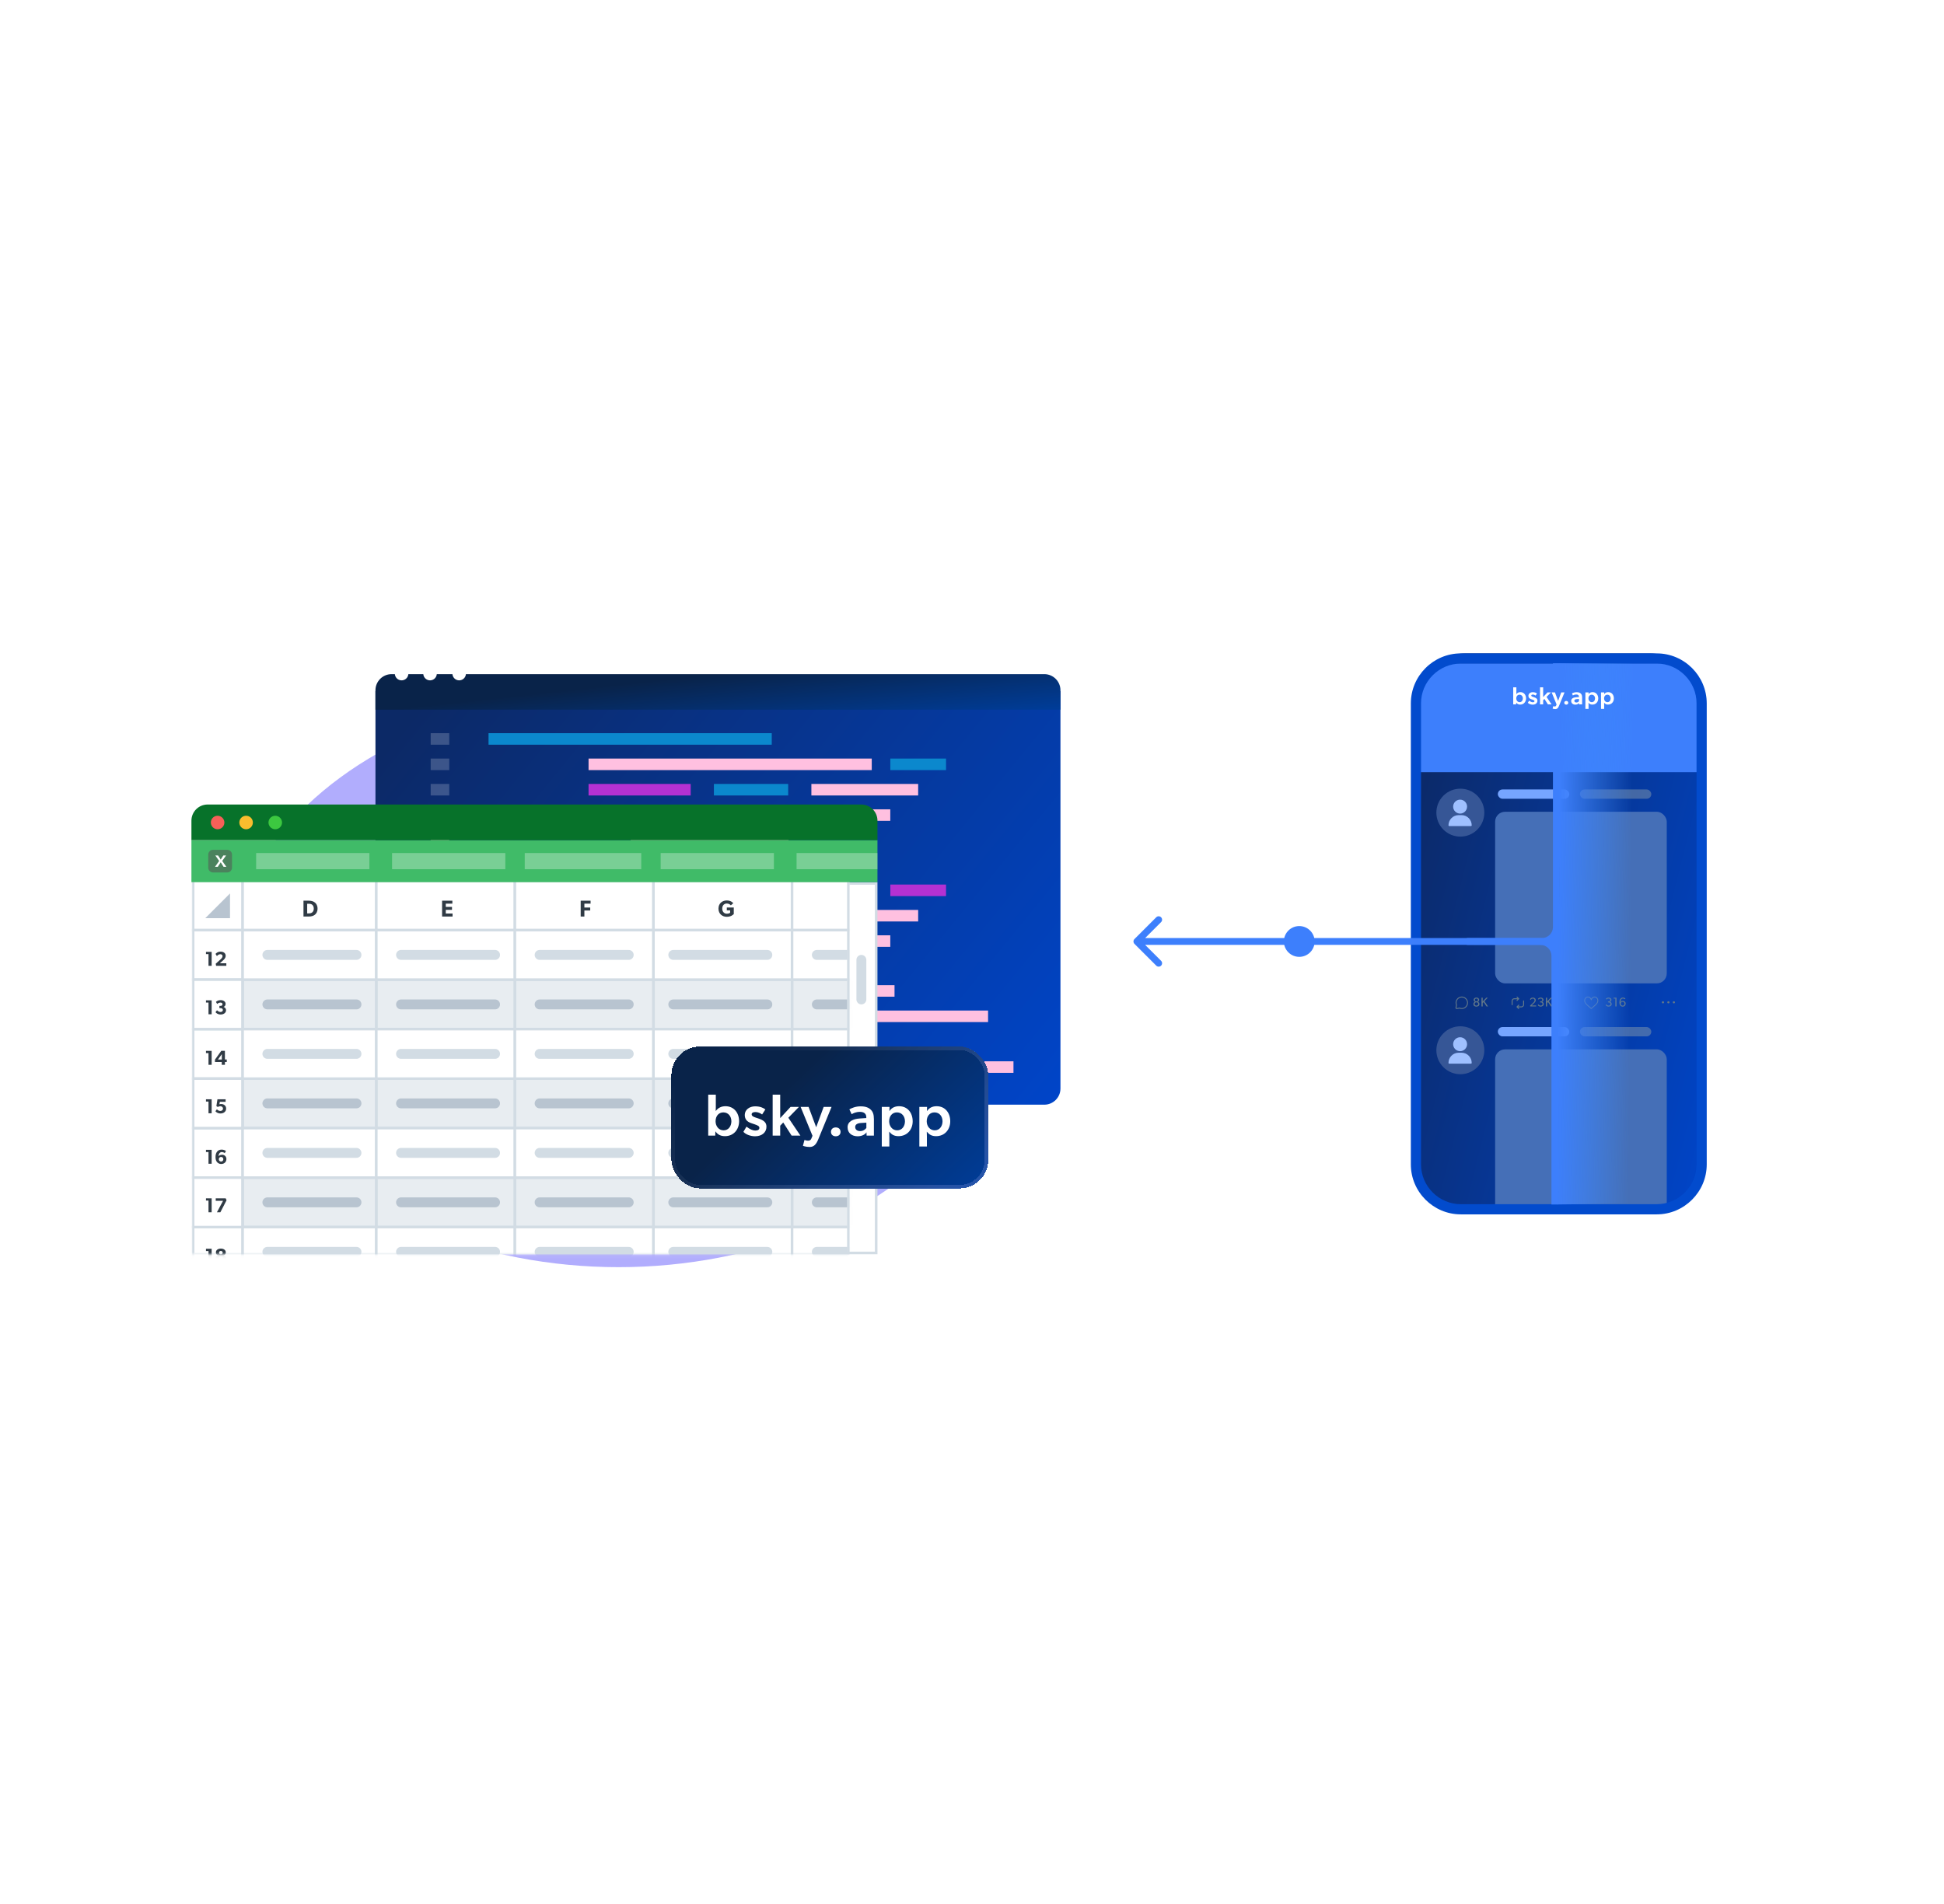
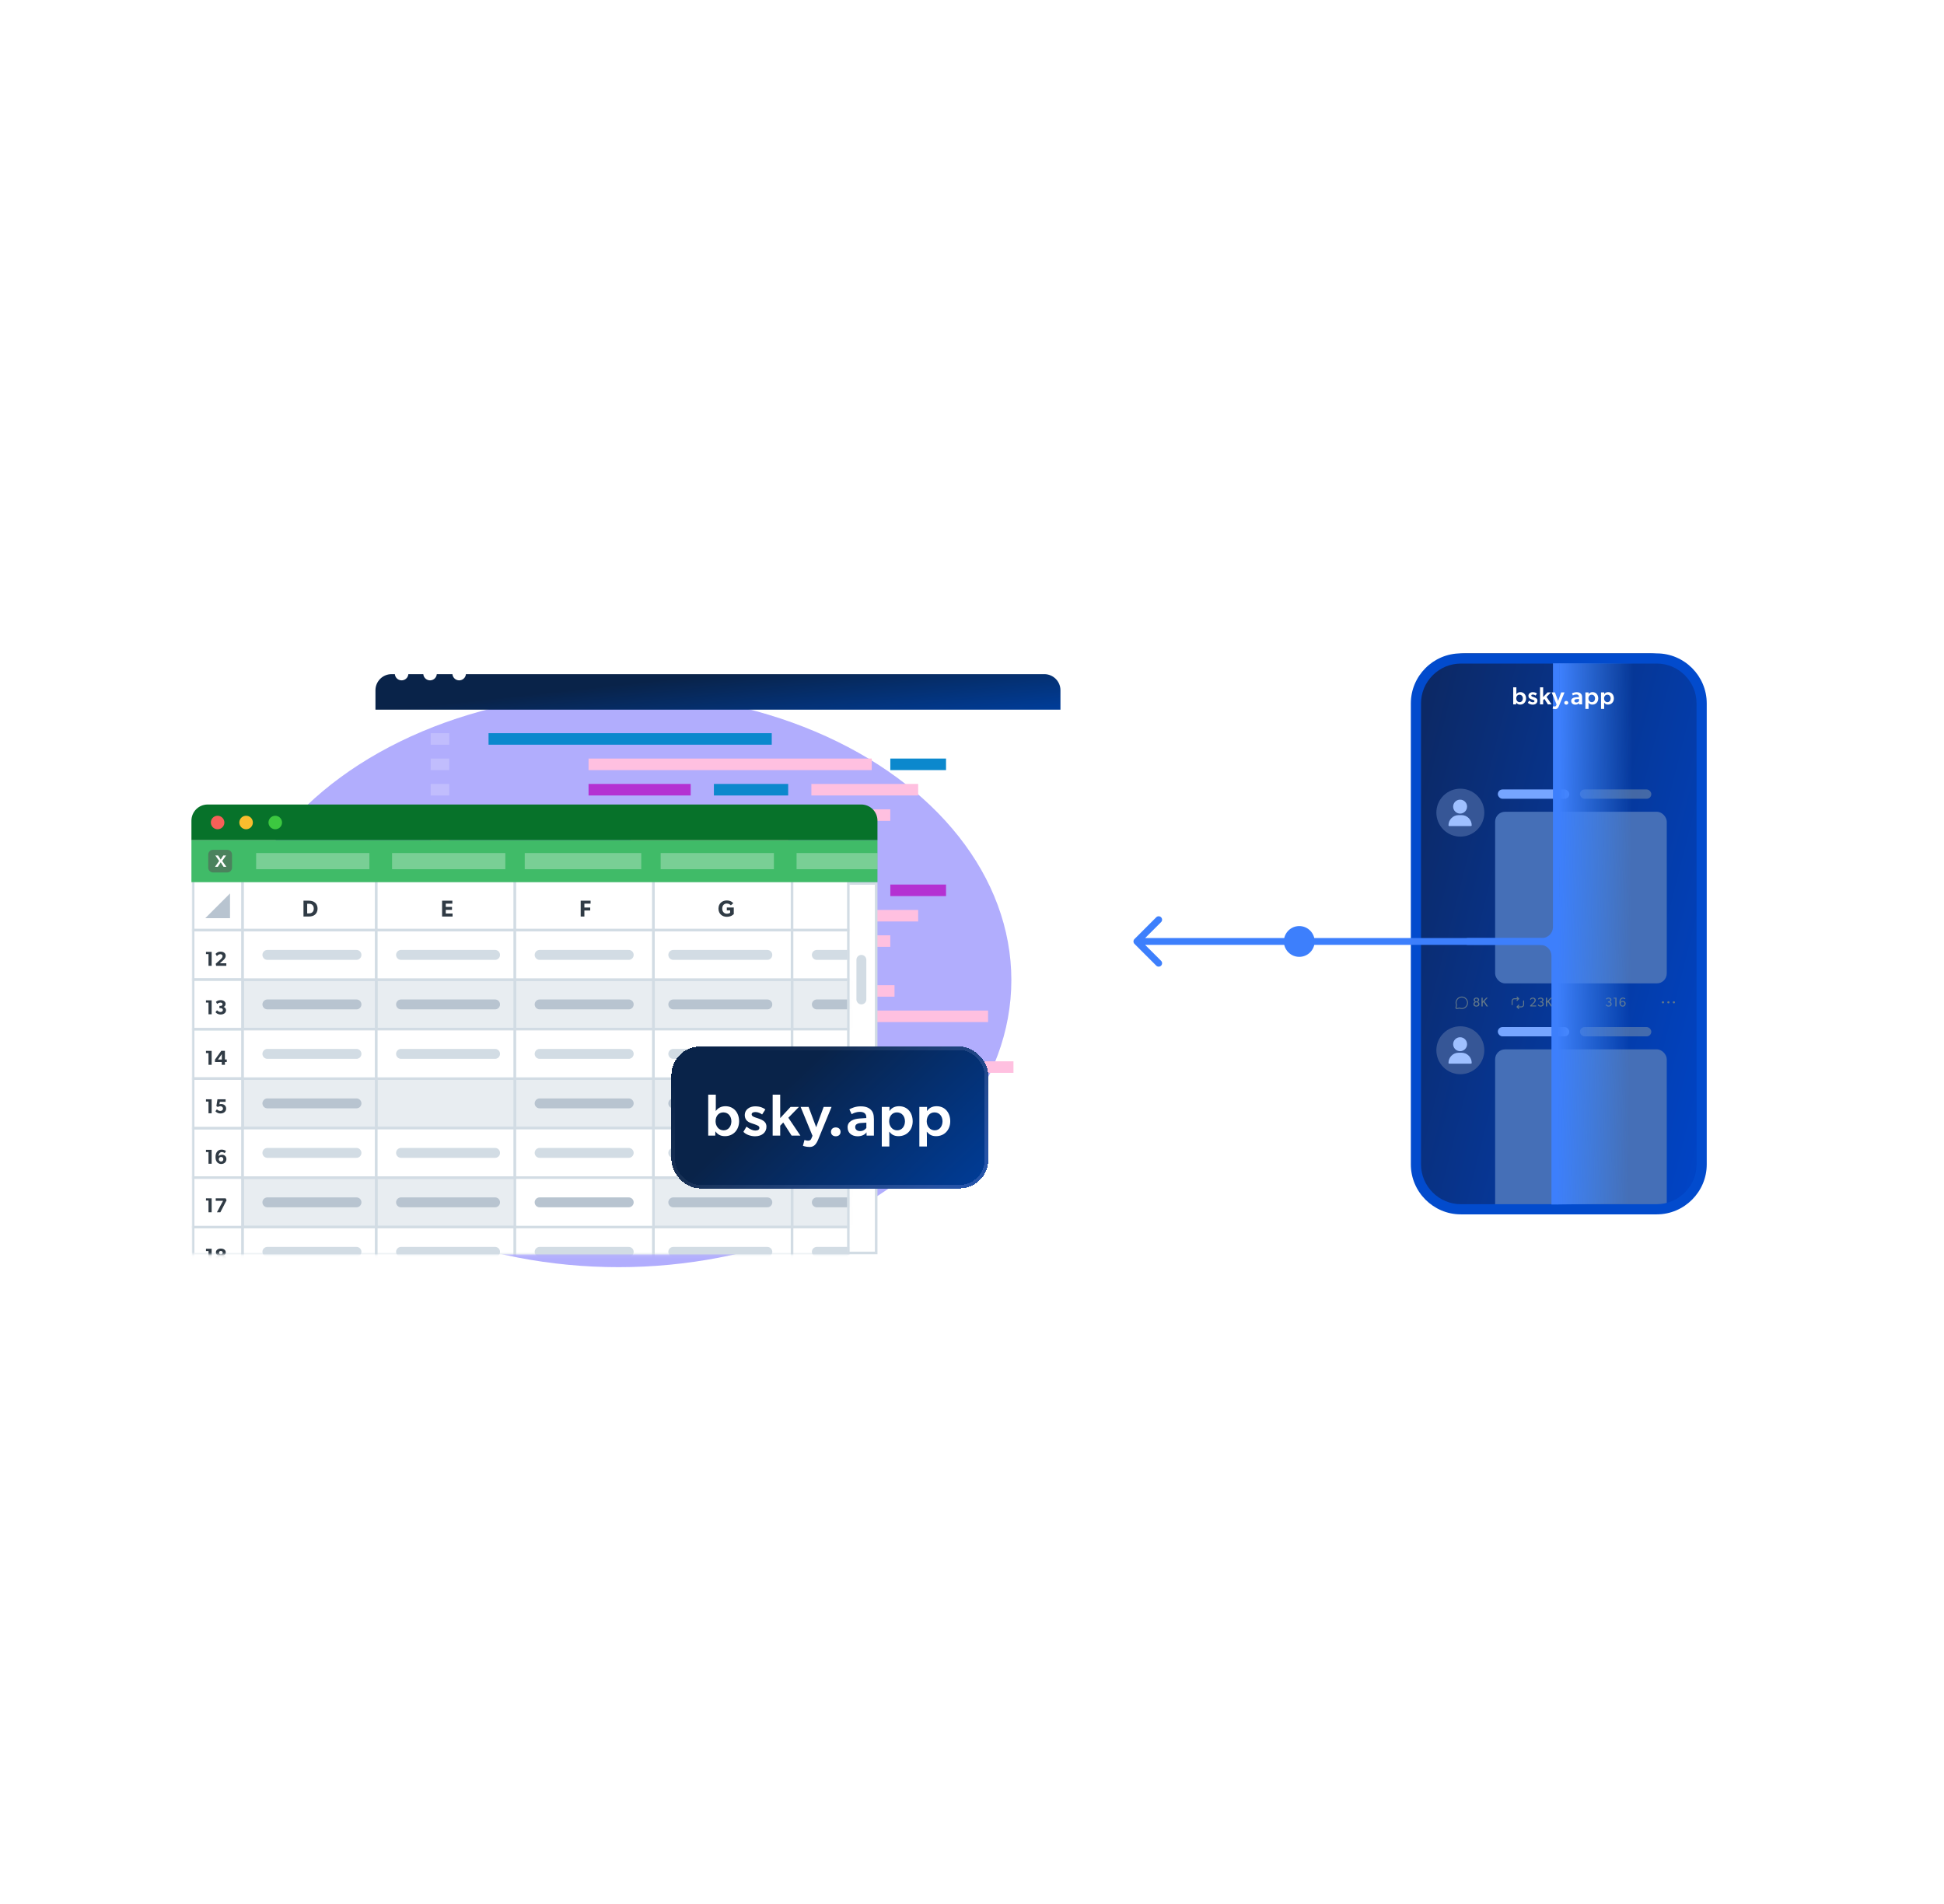
<svg xmlns="http://www.w3.org/2000/svg" width="589" height="577" viewBox="0 0 589 577" fill="none">
  <path d="M393.654 289.962C396.23 289.962 398.318 287.874 398.318 285.298C398.318 282.722 396.23 280.634 393.654 280.634C391.078 280.634 388.99 282.722 388.99 285.298C388.99 287.874 391.078 289.962 393.654 289.962Z" fill="#3D7FFC" />
  <g clip-path="url(#clip0_6881_3985)">
    <g style="mix-blend-mode:screen" opacity="0.8" filter="url(#filter0_f_6881_3985)">
      <ellipse cx="187.424" cy="297" rx="119" ry="87" fill="#9E98FC" />
    </g>
    <g filter="url(#filter1_d_6881_3985)">
      <g filter="url(#filter2_d_6881_3985)">
-         <path d="M108.072 203.769H315.616V324.183C315.616 326.887 313.425 329.078 310.721 329.078H112.967C110.264 329.078 108.072 326.887 108.072 324.183V203.769Z" fill="url(#paint0_linear_6881_3985)" />
-       </g>
+         </g>
      <path d="M228.141 216.495H142.336V219.991H228.141V216.495Z" fill="#0B88CD" />
      <path d="M265.342 292.856H179.537V296.352H265.342V292.856Z" fill="#FFC0E0" />
      <path d="M130.433 216.495H124.807V219.991H130.433V216.495Z" fill="white" fill-opacity="0.2" />
      <path d="M130.433 292.856H124.807V296.352H130.433V292.856Z" fill="#FFC0E0" />
      <path d="M258.442 224.188H172.637V227.684H258.442V224.188Z" fill="#FFC0E0" />
      <path d="M293.684 300.548H207.879V304.044H293.684V300.548Z" fill="#FFC0E0" />
      <path d="M280.948 224.188H264.068V227.684H280.948V224.188Z" fill="#0B88CD" />
      <path d="M204.249 300.548H187.369V304.044H204.249V300.548Z" fill="#B431D2" />
      <path d="M203.583 231.879H172.637V235.375H203.583V231.879Z" fill="#B431D2" />
      <path d="M189.927 308.24H158.98V311.736H189.927V308.24Z" fill="#FFC0E0" />
      <path d="M233.12 231.879H210.613V235.375H233.12V231.879Z" fill="#0B88CD" />
      <path d="M219.461 308.24H196.955V311.736H219.461V308.24Z" fill="#0B88CD" />
      <path d="M272.505 231.879H240.152V235.375H272.505V231.879Z" fill="#FFC0E0" />
      <path d="M258.849 308.24H226.496V311.736H258.849V308.24Z" fill="#FFC0E0" />
      <path d="M264.058 239.571H202.166V243.067H264.058V239.571Z" fill="#FFC0E0" />
      <path d="M301.381 315.932H239.488V319.428H301.381V315.932Z" fill="#FFC0E0" />
      <path d="M195.138 239.571H185.291V243.067H195.138V239.571Z" fill="#0B88CD" />
      <path d="M232.46 315.932H222.613V319.428H232.46V315.932Z" fill="#0B88CD" />
      <path d="M233.238 247.264H185.412V250.76H233.238V247.264Z" fill="#FFC0E0" />
      <path d="M130.433 224.188H124.807V227.684H130.433V224.188Z" fill="white" fill-opacity="0.2" />
      <path d="M130.433 300.548H124.807V304.044H130.433V300.548Z" fill="#FFC0E0" />
      <path d="M130.433 231.879H124.807V235.375H130.433V231.879Z" fill="white" fill-opacity="0.2" />
      <path d="M130.433 308.24H124.807V311.736H130.433V308.24Z" fill="#FFC0E0" />
      <path d="M130.433 239.572H124.807V243.068H130.433V239.572Z" fill="white" fill-opacity="0.2" />
      <path d="M130.433 315.932H124.807V319.428H130.433V315.932Z" fill="#FFC0E0" />
      <path d="M130.433 247.263H124.807V250.759H130.433V247.263Z" fill="#FFC0E0" />
      <path d="M254.575 254.676H168.77V258.172H254.575V254.676Z" fill="#0B88CD" />
      <path d="M130.433 254.676H124.807V258.172H130.433V254.676Z" fill="#FFC0E0" />
      <path d="M258.442 262.368H172.637V265.864H258.442V262.368Z" fill="#FFC0E0" />
      <path d="M280.948 262.368H264.068V265.864H280.948V262.368Z" fill="#B431D2" />
      <path d="M203.583 270.06H172.637V273.556H203.583V270.06Z" fill="#B431D2" />
      <path d="M233.12 270.06H210.613V273.556H233.12V270.06Z" fill="#0B88CD" />
      <path d="M272.505 270.06H240.152V273.556H272.505V270.06Z" fill="#FFC0E0" />
      <path d="M264.058 277.751H202.166V281.247H264.058V277.751Z" fill="#FFC0E0" />
      <path d="M195.138 277.751H185.291V281.247H195.138V277.751Z" fill="#0B88CD" />
      <path d="M199.355 285.443H151.529V288.939H199.355V285.443Z" fill="#FFC0E0" />
      <path d="M130.433 262.368H124.807V265.864H130.433V262.368Z" fill="#FFC0E0" />
      <path d="M130.433 270.06H124.807V273.556H130.433V270.06Z" fill="#FFC0E0" />
      <path d="M130.433 277.752H124.807V281.248H130.433V277.752Z" fill="#FFC0E0" />
      <path d="M130.433 285.444H124.807V288.94H130.433V285.444Z" fill="#FFC0E0" />
      <g filter="url(#filter3_bd_6881_3985)">
        <path d="M108.072 197.895C108.072 195.192 110.264 193 112.967 193H310.721C313.425 193 315.616 195.192 315.616 197.895V203.769H108.072V197.895Z" fill="url(#paint1_linear_6881_3985)" />
      </g>
      <path d="M118.043 198.438C118.044 198.842 117.925 199.237 117.7 199.574C117.476 199.91 117.156 200.172 116.782 200.328C116.408 200.483 115.996 200.524 115.599 200.446C115.201 200.368 114.836 200.174 114.549 199.888C114.262 199.603 114.066 199.239 113.987 198.843C113.908 198.447 113.948 198.036 114.103 197.662C114.258 197.289 114.52 196.969 114.857 196.745C115.194 196.52 115.59 196.4 115.995 196.4C116.536 196.404 117.054 196.62 117.437 197.001C117.82 197.382 118.038 197.898 118.043 198.438Z" fill="white" />
      <path d="M126.66 198.438C126.661 198.842 126.542 199.238 126.317 199.575C126.093 199.911 125.773 200.174 125.398 200.329C125.024 200.484 124.612 200.525 124.214 200.446C123.816 200.368 123.451 200.173 123.164 199.887C122.878 199.601 122.682 199.237 122.604 198.84C122.525 198.444 122.566 198.033 122.721 197.659C122.877 197.286 123.14 196.967 123.478 196.743C123.815 196.519 124.212 196.4 124.617 196.401C124.886 196.4 125.152 196.451 125.401 196.553C125.649 196.655 125.875 196.805 126.065 196.995C126.255 197.184 126.405 197.409 126.507 197.657C126.61 197.905 126.662 198.17 126.66 198.438Z" fill="white" />
      <path d="M135.484 198.438C135.485 198.842 135.366 199.238 135.142 199.574C134.917 199.91 134.598 200.173 134.224 200.328C133.85 200.484 133.438 200.525 133.04 200.446C132.643 200.368 132.277 200.174 131.99 199.889C131.703 199.603 131.508 199.24 131.428 198.843C131.349 198.447 131.389 198.036 131.544 197.663C131.699 197.289 131.961 196.97 132.298 196.745C132.635 196.521 133.031 196.401 133.437 196.401C133.978 196.405 134.496 196.62 134.879 197.002C135.262 197.383 135.479 197.899 135.484 198.438Z" fill="white" />
    </g>
    <path d="M59.371 274.827C59.371 270.901 62.554 267.718 66.48 267.718H265.467V379.691H59.371V274.827Z" fill="white" stroke="#D2DCE4" stroke-width="0.78" />
    <path d="M262.484 290.874C262.484 290.045 261.812 289.374 260.984 289.374C260.156 289.374 259.484 290.045 259.484 290.874V302.872C259.484 303.7 260.156 304.371 260.984 304.371C261.812 304.371 262.484 303.7 262.484 302.872V290.874Z" fill="#D2DCE4" />
    <mask id="mask0_6881_3985" style="mask-type:alpha" maskUnits="userSpaceOnUse" x="58" y="266" width="200" height="115">
      <path d="M257.033 266.348H58V380.081H257.033V266.348Z" fill="#D9D9D9" />
    </mask>
    <g mask="url(#mask0_6881_3985)">
      <path d="M58.516 281.875L58.516 266.877H73.513V281.875H58.516Z" fill="white" stroke="#D2DCE4" stroke-width="0.774" />
      <path d="M58.516 296.863L58.516 281.865H73.513V296.863H58.516Z" fill="white" stroke="#D2DCE4" stroke-width="0.774" />
      <path d="M58.516 356.856L58.516 341.859H73.513V356.856H58.516Z" fill="white" stroke="#D2DCE4" stroke-width="0.774" />
      <path d="M58.516 326.866L58.516 311.869H73.513V326.866H58.516Z" fill="white" stroke="#D2DCE4" stroke-width="0.774" />
      <path d="M58.516 386.846L58.516 371.849H73.513V386.846H58.516Z" fill="white" stroke="#D2DCE4" stroke-width="0.774" />
      <path d="M58.516 311.865L58.516 296.867H73.513V311.865H58.516Z" fill="white" stroke="#D2DCE4" stroke-width="0.774" />
      <path d="M58.516 371.858L58.516 356.861H73.513V371.858H58.516Z" fill="white" stroke="#D2DCE4" stroke-width="0.774" />
      <path d="M58.516 341.854L58.516 326.857H73.513V341.854H58.516Z" fill="white" stroke="#D2DCE4" stroke-width="0.774" />
      <path d="M64.128 292.671V288.445H62.406V289.125H63.172V292.671H64.128ZM68.573 292.671V291.906H66.613L67.489 291.115C67.826 290.815 68.377 290.374 68.377 289.633C68.377 288.892 67.795 288.383 66.84 288.383C65.884 288.383 65.364 288.953 65.308 289.082L65.725 289.731C65.958 289.437 66.325 289.161 66.748 289.161C67.165 289.161 67.428 289.394 67.428 289.756C67.428 290.117 67.189 290.393 66.791 290.754L65.358 292.047L65.474 292.671H68.573Z" fill="#303B45" />
      <path d="M64.128 352.665V348.438H62.406V349.118H63.172V352.665H64.128ZM68.598 351.226C68.598 350.392 67.955 349.933 67.299 349.933C66.644 349.933 66.35 350.239 66.233 350.368C66.233 349.902 66.393 349.553 66.57 349.376C66.736 349.216 66.919 349.124 67.195 349.124C67.538 349.124 67.9 349.278 68.102 349.437L68.463 348.788C68.157 348.573 67.728 348.377 67.152 348.377C66.595 348.377 66.184 348.555 65.86 348.898C65.511 349.259 65.296 349.847 65.296 350.607C65.296 351.287 65.449 351.734 65.658 352.028C65.878 352.347 66.307 352.732 67.017 352.732C68.004 352.732 68.598 352.059 68.598 351.226ZM67.661 351.293C67.661 351.667 67.416 351.991 66.987 351.991C66.552 351.991 66.301 351.667 66.301 351.293C66.301 350.925 66.552 350.595 66.987 350.595C67.416 350.595 67.661 350.925 67.661 351.293Z" fill="#303B45" />
      <path d="M64.128 322.675V318.449H62.406V319.129H63.172V322.675H64.128ZM68.708 321.83V321.064H68.145V318.436H67.048L65.131 321.107V321.83H67.189V322.675H68.145V321.83H68.708ZM67.213 321.083H66.031L67.213 319.447V321.083Z" fill="#303B45" />
      <path d="M64.128 382.655V378.428H62.406V379.108H63.172V382.655H64.128ZM68.53 381.461C68.53 380.946 68.23 380.597 67.771 380.456V380.438C68.077 380.333 68.408 380.082 68.408 379.531C68.408 378.765 67.716 378.367 66.913 378.367C66.105 378.367 65.412 378.765 65.412 379.531C65.412 380.076 65.749 380.327 66.056 380.438V380.45C65.59 380.597 65.296 380.946 65.296 381.461C65.296 382.3 66.031 382.722 66.913 382.722C67.795 382.722 68.53 382.3 68.53 381.461ZM67.471 379.604C67.471 379.929 67.238 380.113 66.913 380.113C66.583 380.113 66.356 379.929 66.356 379.604C66.356 379.274 66.583 379.09 66.913 379.09C67.238 379.09 67.471 379.274 67.471 379.604ZM67.569 381.369C67.569 381.748 67.275 381.969 66.913 381.969C66.552 381.969 66.258 381.748 66.258 381.369C66.258 380.989 66.54 380.768 66.913 380.768C67.281 380.768 67.569 380.989 67.569 381.369Z" fill="#303B45" />
      <path d="M64.128 307.367V303.141H62.406V303.82H63.172V307.367H64.128ZM68.488 306.13C68.488 305.579 68.102 305.242 67.746 305.15V305.131C68.028 305.015 68.353 304.77 68.353 304.206C68.353 303.496 67.648 303.079 66.883 303.079C66.111 303.079 65.719 303.349 65.425 303.606L65.792 304.231C66.135 303.955 66.466 303.82 66.803 303.82C67.14 303.82 67.416 303.986 67.416 304.317C67.416 304.647 67.183 304.813 66.852 304.813H66.478V305.505H66.852C67.232 305.505 67.526 305.701 67.526 306.075C67.526 306.454 67.201 306.669 66.785 306.669C66.374 306.669 65.921 306.35 65.749 306.142L65.296 306.73C65.443 306.945 65.964 307.435 66.84 307.435C67.71 307.435 68.488 306.975 68.488 306.13Z" fill="#303B45" />
      <path d="M64.128 367.361V363.134H62.406V363.814H63.172V367.361H64.128ZM68.647 363.722L68.377 363.134H65.364V363.894H67.581L65.725 367.361H66.766L68.647 363.722Z" fill="#303B45" />
      <path d="M64.128 337.357V333.13H62.406V333.81H63.172V337.357H64.128ZM68.518 335.942C68.518 334.962 67.685 334.558 67.042 334.558C66.766 334.558 66.607 334.594 66.478 334.649L66.601 333.89H68.359V333.13H65.884L65.56 335.195L65.988 335.452C66.178 335.317 66.485 335.231 66.76 335.231C67.14 335.231 67.556 335.44 67.556 335.942C67.556 336.45 67.122 336.659 66.76 336.659C66.399 336.659 65.958 336.475 65.725 336.15L65.272 336.732C65.468 337.038 65.982 337.424 66.828 337.424C67.667 337.424 68.518 336.928 68.518 335.942Z" fill="#303B45" />
      <path d="M73.512 266.877V281.875H114.005V266.877H73.512Z" fill="white" stroke="#D2DCE4" stroke-width="0.774" />
      <path d="M114.014 266.877V281.875H156.007V266.877H114.014Z" fill="white" stroke="#D2DCE4" stroke-width="0.774" />
      <path d="M156.004 266.877V281.875H197.997V266.877H156.004Z" fill="white" stroke="#D2DCE4" stroke-width="0.774" />
      <path d="M197.99 266.877V281.875H239.983V266.877H197.99Z" fill="white" stroke="#D2DCE4" stroke-width="0.774" />
      <path d="M239.984 266.878V281.875H280.478V266.878H239.984Z" fill="white" stroke="#D2DCE4" stroke-width="0.774" />
      <path d="M73.512 296.866V311.864H114.005V296.866H73.512Z" fill="#D2DCE4" fill-opacity="0.5" stroke="#D2DCE4" stroke-width="0.774" />
      <path d="M73.512 326.856V341.854H114.005V326.856H73.512Z" fill="#D2DCE4" fill-opacity="0.5" stroke="#D2DCE4" stroke-width="0.774" />
      <path d="M73.512 356.86V371.858H114.005V356.86H73.512Z" fill="#D2DCE4" fill-opacity="0.5" stroke="#D2DCE4" stroke-width="0.774" />
      <path d="M114.014 296.867V311.864H156.007V296.867H114.014Z" fill="#D2DCE4" fill-opacity="0.5" stroke="#D2DCE4" stroke-width="0.774" />
      <path d="M114.014 326.856V341.854H156.007V326.856H114.014Z" fill="#D2DCE4" fill-opacity="0.5" stroke="#D2DCE4" stroke-width="0.774" />
      <path d="M114.014 356.86V371.858H156.007V356.86H114.014Z" fill="#D2DCE4" fill-opacity="0.5" stroke="#D2DCE4" stroke-width="0.774" />
      <path d="M156.004 296.866V311.864H197.997V296.866H156.004Z" fill="#D2DCE4" fill-opacity="0.5" stroke="#D2DCE4" stroke-width="0.774" />
      <path d="M156.004 326.856V341.854H197.997V326.856H156.004Z" fill="#D2DCE4" fill-opacity="0.5" stroke="#D2DCE4" stroke-width="0.774" />
-       <path d="M156.004 356.86V371.858H197.997V356.86H156.004Z" fill="#D2DCE4" fill-opacity="0.5" stroke="#D2DCE4" stroke-width="0.774" />
      <path d="M197.99 296.867V311.865H239.983V296.867H197.99Z" fill="#D2DCE4" fill-opacity="0.5" stroke="#D2DCE4" stroke-width="0.774" />
      <path d="M197.99 326.857V341.855H239.983V326.857H197.99Z" fill="#D2DCE4" fill-opacity="0.5" stroke="#D2DCE4" stroke-width="0.774" />
      <path d="M197.99 356.861V371.859H239.983V356.861H197.99Z" fill="#D2DCE4" fill-opacity="0.5" stroke="#D2DCE4" stroke-width="0.774" />
      <path d="M239.984 296.867V311.865H280.478V296.867H239.984Z" fill="#D2DCE4" fill-opacity="0.5" stroke="#D2DCE4" stroke-width="0.774" />
      <path d="M239.984 326.857V341.855H280.478V326.857H239.984Z" fill="#D2DCE4" fill-opacity="0.5" stroke="#D2DCE4" stroke-width="0.774" />
      <path d="M239.984 356.861V371.859H280.478V356.861H239.984Z" fill="#D2DCE4" fill-opacity="0.5" stroke="#D2DCE4" stroke-width="0.774" />
      <path d="M73.512 281.865V296.863H114.005V281.865H73.512Z" fill="white" stroke="#D2DCE4" stroke-width="0.774" />
      <path d="M73.512 311.868V326.866H114.005V311.868H73.512Z" fill="white" stroke="#D2DCE4" stroke-width="0.774" />
      <path d="M73.512 341.858V356.856H114.005V341.858H73.512Z" fill="white" stroke="#D2DCE4" stroke-width="0.774" />
      <path d="M73.512 371.848V386.846H114.005V371.848H73.512Z" fill="white" stroke="#D2DCE4" stroke-width="0.774" />
      <path d="M114.014 281.865V296.863H156.007V281.865H114.014Z" fill="white" stroke="#D2DCE4" stroke-width="0.774" />
      <path d="M114.014 311.868V326.866H156.007V311.868H114.014Z" fill="white" stroke="#D2DCE4" stroke-width="0.774" />
      <path d="M114.014 341.858V356.856H156.007V341.858H114.014Z" fill="white" stroke="#D2DCE4" stroke-width="0.774" />
      <path d="M114.014 371.848V386.846H156.007V371.848H114.014Z" fill="white" stroke="#D2DCE4" stroke-width="0.774" />
      <path d="M156.004 281.865V296.863H197.997V281.865H156.004Z" fill="white" stroke="#D2DCE4" stroke-width="0.774" />
      <path d="M156.004 311.868V326.866H197.997V311.868H156.004Z" fill="white" stroke="#D2DCE4" stroke-width="0.774" />
      <path d="M156.004 341.858V356.856H197.997V341.858H156.004Z" fill="white" stroke="#D2DCE4" stroke-width="0.774" />
      <path d="M156.004 371.848V386.846H197.997V371.848H156.004Z" fill="white" stroke="#D2DCE4" stroke-width="0.774" />
      <path d="M197.99 281.865V296.863H239.983V281.865H197.99Z" fill="white" stroke="#D2DCE4" stroke-width="0.774" />
      <path d="M197.99 311.869V326.867H239.983V311.869H197.99Z" fill="white" stroke="#D2DCE4" stroke-width="0.774" />
      <path d="M197.99 341.859V356.857H239.983V341.859H197.99Z" fill="white" stroke="#D2DCE4" stroke-width="0.774" />
      <path d="M197.99 371.849V386.847H239.983V371.849H197.99Z" fill="white" stroke="#D2DCE4" stroke-width="0.774" />
      <path d="M239.984 281.865V296.863H280.478V281.865H239.984Z" fill="white" stroke="#D2DCE4" stroke-width="0.774" />
      <path d="M239.984 311.869V326.867H280.478V311.869H239.984Z" fill="white" stroke="#D2DCE4" stroke-width="0.774" />
      <path d="M239.984 341.859V356.857H280.478V341.859H239.984Z" fill="white" stroke="#D2DCE4" stroke-width="0.774" />
      <path d="M239.984 371.849V386.847H280.478V371.849H239.984Z" fill="white" stroke="#D2DCE4" stroke-width="0.774" />
      <path d="M81.012 304.376H108.007" stroke="#B8C4D0" stroke-width="2.999" stroke-linecap="round" />
      <path d="M81.012 334.366H108.007" stroke="#B8C4D0" stroke-width="2.999" stroke-linecap="round" />
      <path d="M81.012 364.355H108.007" stroke="#B8C4D0" stroke-width="2.999" stroke-linecap="round" />
      <path d="M121.504 304.376H149.999" stroke="#B8C4D0" stroke-width="2.999" stroke-linecap="round" />
-       <path d="M121.504 334.365H149.999" stroke="#B8C4D0" stroke-width="2.999" stroke-linecap="round" />
      <path d="M121.504 364.355H149.999" stroke="#B8C4D0" stroke-width="2.999" stroke-linecap="round" />
      <path d="M163.496 304.376H190.492" stroke="#B8C4D0" stroke-width="2.999" stroke-linecap="round" />
      <path d="M163.496 334.365H190.492" stroke="#B8C4D0" stroke-width="2.999" stroke-linecap="round" />
      <path d="M163.496 364.355H190.492" stroke="#B8C4D0" stroke-width="2.999" stroke-linecap="round" />
      <path d="M203.994 304.376H232.489" stroke="#B8C4D0" stroke-width="2.999" stroke-linecap="round" />
      <path d="M203.994 334.365H232.489" stroke="#B8C4D0" stroke-width="2.999" stroke-linecap="round" />
      <path d="M203.994 364.355H232.489" stroke="#B8C4D0" stroke-width="2.999" stroke-linecap="round" />
      <path d="M247.488 304.376H272.984" stroke="#B8C4D0" stroke-width="2.999" stroke-linecap="round" />
      <path d="M247.488 334.366H272.984" stroke="#B8C4D0" stroke-width="2.999" stroke-linecap="round" />
      <path d="M247.488 364.355H272.984" stroke="#B8C4D0" stroke-width="2.999" stroke-linecap="round" />
      <path d="M81.012 289.374H108.007" stroke="#D2DCE4" stroke-width="2.999" stroke-linecap="round" />
      <path d="M81.012 319.364H108.007" stroke="#D2DCE4" stroke-width="2.999" stroke-linecap="round" />
      <path d="M81.012 349.367H108.007" stroke="#D2DCE4" stroke-width="2.999" stroke-linecap="round" />
      <path d="M81.012 379.358H108.007" stroke="#D2DCE4" stroke-width="2.999" stroke-linecap="round" />
      <path d="M121.504 289.374H149.999" stroke="#D2DCE4" stroke-width="2.999" stroke-linecap="round" />
      <path d="M121.504 319.364H149.999" stroke="#D2DCE4" stroke-width="2.999" stroke-linecap="round" />
      <path d="M121.504 349.367H149.999" stroke="#D2DCE4" stroke-width="2.999" stroke-linecap="round" />
      <path d="M121.504 379.358H149.999" stroke="#D2DCE4" stroke-width="2.999" stroke-linecap="round" />
      <path d="M163.496 289.374H190.492" stroke="#D2DCE4" stroke-width="2.999" stroke-linecap="round" />
      <path d="M163.496 319.364H190.492" stroke="#D2DCE4" stroke-width="2.999" stroke-linecap="round" />
      <path d="M163.496 349.367H190.492" stroke="#D2DCE4" stroke-width="2.999" stroke-linecap="round" />
      <path d="M163.496 379.358H190.492" stroke="#D2DCE4" stroke-width="2.999" stroke-linecap="round" />
      <path d="M203.994 289.374H232.489" stroke="#D2DCE4" stroke-width="2.999" stroke-linecap="round" />
      <path d="M203.994 319.364H232.489" stroke="#D2DCE4" stroke-width="2.999" stroke-linecap="round" />
      <path d="M203.994 349.367H232.489" stroke="#D2DCE4" stroke-width="2.999" stroke-linecap="round" />
      <path d="M203.994 379.358H232.489" stroke="#D2DCE4" stroke-width="2.999" stroke-linecap="round" />
      <path d="M247.488 289.374H272.984" stroke="#D2DCE4" stroke-width="2.999" stroke-linecap="round" />
      <path d="M247.488 319.364H272.984" stroke="#D2DCE4" stroke-width="2.999" stroke-linecap="round" />
      <path d="M247.488 349.367H272.984" stroke="#D2DCE4" stroke-width="2.999" stroke-linecap="round" />
      <path d="M247.488 379.358H272.984" stroke="#D2DCE4" stroke-width="2.999" stroke-linecap="round" />
      <path d="M69.692 278.245V270.745L62.191 278.245H69.692Z" fill="#B8C4D0" />
      <path d="M96.21 275.343C96.21 274.41 95.835 273.853 95.431 273.519C95.034 273.178 94.414 272.941 93.579 272.941H91.949V277.745H93.579C94.414 277.745 95.034 277.509 95.431 277.174C95.835 276.833 96.21 276.276 96.21 275.343ZM95.069 275.343C95.069 275.935 94.846 276.255 94.644 276.443C94.442 276.638 94.108 276.791 93.641 276.791H93.07V273.874H93.641C94.108 273.874 94.442 274.027 94.644 274.215C94.846 274.41 95.069 274.751 95.069 275.343Z" fill="#303B45" />
      <path d="M137.121 277.745V276.833H135.066V275.719H136.947V274.821H135.066V273.839H137.058V272.941H133.945V277.745H137.121Z" fill="#303B45" />
      <path d="M178.938 273.839V272.941H175.938V277.745H177.058V275.914H178.826V275.016H177.058V273.839H178.938Z" fill="#303B45" />
      <path d="M222.322 277.001V275.01H220.212V275.866H221.221V276.576C221.221 276.576 220.999 276.883 220.219 276.883C219.439 276.883 218.826 276.319 218.826 275.344C218.826 274.369 219.425 273.805 220.198 273.805C220.852 273.805 221.228 274.132 221.43 274.355L222.175 273.708C222.022 273.541 221.472 272.872 220.198 272.872C218.854 272.872 217.684 273.742 217.684 275.344C217.684 276.945 218.854 277.823 220.184 277.823C221.507 277.823 222.078 277.217 222.322 277.001Z" fill="#303B45" />
    </g>
    <path d="M257.031 380.081V266.884" stroke="#D2DCE4" stroke-width="0.75" />
    <path d="M265.857 254.582H58V267.328H265.857V254.582Z" fill="#40BB68" />
    <path d="M58 248.7C58 245.992 60.195 243.797 62.902 243.797H260.955C263.662 243.797 265.857 245.992 265.857 248.7V254.582H58V248.7Z" fill="#07722A" />
    <path d="M67.985 249.243C67.986 249.648 67.866 250.044 67.641 250.381C67.417 250.718 67.097 250.981 66.722 251.136C66.347 251.292 65.935 251.333 65.537 251.255C65.138 251.176 64.773 250.982 64.485 250.696C64.198 250.41 64.002 250.046 63.923 249.649C63.843 249.252 63.883 248.841 64.038 248.467C64.194 248.093 64.456 247.773 64.794 247.548C65.131 247.323 65.528 247.203 65.934 247.203C66.476 247.207 66.994 247.423 67.378 247.805C67.762 248.186 67.98 248.703 67.985 249.243Z" fill="#F66058" />
    <path d="M76.614 249.244C76.615 249.649 76.495 250.045 76.27 250.382C76.045 250.719 75.725 250.982 75.35 251.137C74.975 251.293 74.562 251.334 74.164 251.255C73.765 251.176 73.4 250.981 73.112 250.695C72.825 250.409 72.63 250.044 72.551 249.647C72.472 249.249 72.513 248.838 72.669 248.464C72.825 248.09 73.088 247.771 73.426 247.546C73.764 247.322 74.162 247.203 74.568 247.204C74.837 247.202 75.103 247.254 75.352 247.356C75.601 247.458 75.827 247.609 76.017 247.798C76.207 247.988 76.358 248.213 76.46 248.462C76.563 248.71 76.615 248.976 76.614 249.244Z" fill="#F9BD2E" />
    <path d="M85.454 249.244C85.454 249.649 85.335 250.045 85.11 250.382C84.885 250.719 84.566 250.981 84.191 251.137C83.816 251.292 83.404 251.334 83.005 251.255C82.607 251.177 82.241 250.983 81.954 250.697C81.667 250.411 81.471 250.047 81.391 249.65C81.312 249.253 81.352 248.841 81.507 248.467C81.662 248.093 81.925 247.774 82.263 247.549C82.6 247.324 82.997 247.204 83.403 247.204C83.944 247.207 84.463 247.423 84.847 247.805C85.23 248.187 85.448 248.704 85.454 249.244Z" fill="#3CC840" />
    <path d="M68.833 257.524H64.557C63.748 257.524 63.092 258.18 63.092 258.989V262.922C63.092 263.731 63.748 264.387 64.557 264.387H68.833C69.642 264.387 70.298 263.731 70.298 262.922V258.989C70.298 258.18 69.642 257.524 68.833 257.524Z" fill="#4B825D" />
    <path d="M66.872 261.304L67.732 262.671H68.582L67.327 260.901L68.5 259.24H67.661L66.866 260.478L66.071 259.24H65.233L66.406 260.896L65.15 262.671H65.995L66.872 261.304Z" fill="white" />
    <path opacity="0.3" d="M265.857 258.504H241.346V263.406H265.857V258.504Z" fill="white" />
    <path opacity="0.3" d="M234.482 258.504H200.166V263.406H234.482V258.504Z" fill="white" />
    <path opacity="0.3" d="M153.105 258.504H118.789V263.406H153.105V258.504Z" fill="white" />
    <path opacity="0.3" d="M194.283 258.504H158.986V263.406H194.283V258.504Z" fill="white" />
    <path opacity="0.3" d="M111.925 258.504H77.609V263.406H111.925V258.504Z" fill="white" />
    <g filter="url(#filter4_bd_6881_3985)">
      <rect x="203.424" y="310" width="96" height="43" rx="8.651" fill="url(#paint2_linear_6881_3985)" shape-rendering="crispEdges" />
      <rect x="203.964" y="310.541" width="94.919" height="41.919" rx="8.11" stroke="url(#paint3_linear_6881_3985)" stroke-opacity="0.2" stroke-width="1.081" shape-rendering="crispEdges" />
      <path d="M214.576 324.58H216.88V328.468C216.88 329.116 216.844 329.494 216.844 329.494H216.898C217.654 328.504 218.644 328.09 219.814 328.09C222.352 328.09 223.936 330.088 223.936 332.644C223.936 335.128 222.298 337.162 219.652 337.162C218.428 337.162 217.474 336.73 216.79 335.74H216.754L216.7 337H214.576V324.58ZM219.166 329.962C217.78 329.962 216.808 331.024 216.808 332.662C216.808 334.12 217.762 335.398 219.238 335.398C220.732 335.398 221.596 334.12 221.596 332.662C221.596 331.15 220.66 329.962 219.166 329.962ZM230.907 330.592C230.403 330.214 229.665 329.854 228.873 329.854C228.117 329.854 227.739 330.142 227.739 330.556C227.739 330.934 228.027 331.24 228.999 331.546L229.611 331.744C231.537 332.374 232.221 333.058 232.221 334.318C232.221 335.974 230.907 337.198 228.765 337.198C227.433 337.198 225.939 336.658 225.237 335.848L226.173 334.282C227.199 335.074 228.081 335.47 228.819 335.47C229.683 335.47 230.079 335.146 230.079 334.642C230.079 334.192 229.737 333.94 228.621 333.562L227.613 333.22C226.317 332.788 225.651 332.014 225.651 330.736C225.651 329.152 227.091 328.126 228.765 328.126C230.313 328.126 231.177 328.54 231.897 329.062L230.907 330.592ZM237.308 333.022L236.39 333.994V337H234.104V324.58H236.39V331.69L239.54 328.288H242.078L238.856 331.582L242.51 337H239.846L237.308 333.022ZM242.574 328.288H244.986L247.29 334.462L249.558 328.288H251.952L247.902 338.17C247.272 339.7 246.552 340.438 245.328 340.438C244.086 340.438 243.276 340.078 243.276 340.078L243.744 338.314C243.744 338.314 244.356 338.53 244.788 338.53C245.238 338.53 245.616 338.404 245.796 337.954L246.174 337.054L242.574 328.288ZM253.233 337.198C252.369 337.198 251.775 336.694 251.775 335.866C251.775 335.02 252.369 334.516 253.233 334.516C254.061 334.516 254.673 335.02 254.673 335.866C254.673 336.694 254.061 337.198 253.233 337.198ZM262.529 335.992C262.169 336.622 261.161 337.198 259.865 337.198C258.173 337.198 256.805 336.28 256.805 334.462C256.805 332.644 258.587 331.942 260.387 331.816L262.475 331.672V331.438C262.475 330.322 261.737 329.8 260.531 329.8C259.379 329.8 258.425 330.232 258.047 330.52L257.345 329.044C258.011 328.648 259.235 328.126 260.747 328.126C262.295 328.126 263.177 328.522 263.825 329.134C264.455 329.746 264.779 330.538 264.779 332.014V337H262.565L262.529 335.992ZM260.927 333.166C259.703 333.238 259.109 333.652 259.109 334.39C259.109 335.128 259.667 335.632 260.621 335.632C261.521 335.632 262.187 335.11 262.493 334.678V333.076L260.927 333.166ZM269.471 329.512L269.507 329.53C270.209 328.486 271.253 328.09 272.405 328.09C274.961 328.09 276.527 330.07 276.527 332.662C276.527 335.128 274.889 337.162 272.243 337.162C270.911 337.162 270.173 336.694 269.453 335.83L269.417 335.848C269.435 336.262 269.453 336.658 269.453 337.27V340.294H267.167V328.288H269.507L269.471 329.512ZM271.757 329.962C270.371 329.962 269.399 331.024 269.399 332.662C269.399 334.12 270.353 335.398 271.829 335.398C273.323 335.398 274.187 334.12 274.187 332.662C274.187 331.15 273.251 329.962 271.757 329.962ZM280.852 329.512L280.888 329.53C281.59 328.486 282.634 328.09 283.786 328.09C286.342 328.09 287.908 330.07 287.908 332.662C287.908 335.128 286.27 337.162 283.624 337.162C282.292 337.162 281.554 336.694 280.834 335.83L280.798 335.848C280.816 336.262 280.834 336.658 280.834 337.27V340.294H278.548V328.288H280.888L280.852 329.512ZM283.138 329.962C281.752 329.962 280.78 331.024 280.78 332.662C280.78 334.12 281.734 335.398 283.21 335.398C284.704 335.398 285.568 334.12 285.568 332.662C285.568 331.15 284.632 329.962 283.138 329.962Z" fill="white" />
    </g>
  </g>
  <rect x="429" y="198" width="86" height="169" rx="15" fill="url(#paint4_linear_6881_3985)" />
-   <path d="M483.94 302.369C483.731 302.131 483.44 302 483.122 302C482.674 302 482.39 302.267 482.231 302.492C482.19 302.55 482.155 302.609 482.125 302.663C482.096 302.609 482.061 302.55 482.019 302.492C481.86 302.267 481.577 302 481.129 302C480.811 302 480.52 302.131 480.31 302.369C480.11 302.596 480 302.9 480 303.225C480 303.578 480.138 303.907 480.435 304.26C480.7 304.575 481.081 304.9 481.522 305.276C481.687 305.416 481.857 305.561 482.038 305.72L482.043 305.724C482.067 305.745 482.096 305.755 482.125 305.755C482.155 305.755 482.184 305.745 482.207 305.724L482.213 305.72C482.394 305.561 482.564 305.416 482.728 305.276C483.17 304.9 483.551 304.575 483.816 304.26C484.113 303.907 484.251 303.578 484.251 303.225C484.251 302.9 484.14 302.596 483.94 302.369ZM482.567 305.086C482.425 305.207 482.279 305.332 482.125 305.465C481.971 305.332 481.825 305.207 481.684 305.086C480.82 304.35 480.249 303.864 480.249 303.225C480.249 302.96 480.337 302.715 480.497 302.534C480.659 302.35 480.883 302.249 481.129 302.249C481.471 302.249 481.691 302.459 481.816 302.636C481.928 302.794 481.987 302.954 482.007 303.015C482.024 303.066 482.071 303.101 482.125 303.101C482.179 303.101 482.227 303.066 482.244 303.015C482.264 302.954 482.322 302.794 482.434 302.636C482.559 302.459 482.78 302.249 483.122 302.249C483.367 302.249 483.592 302.35 483.754 302.534C483.913 302.715 484.002 302.96 484.002 303.225C484.002 303.864 483.431 304.35 482.567 305.086Z" fill="#62788A" />
  <path d="M488.311 304.257C488.311 304.742 487.892 305.039 487.352 305.039C486.817 305.039 486.528 304.638 486.49 304.588L486.698 304.361C486.74 304.415 486.998 304.734 487.345 304.734C487.691 304.734 487.942 304.561 487.942 304.241C487.942 303.922 487.695 303.76 487.391 303.76H487.195V303.464H487.391C487.672 303.464 487.868 303.31 487.868 303.032C487.868 302.751 487.637 302.601 487.368 302.601C487.098 302.601 486.91 302.732 486.732 302.905L486.559 302.682C486.732 302.489 486.963 302.304 487.399 302.304C487.834 302.304 488.23 302.559 488.23 302.994C488.23 303.387 487.965 303.541 487.799 303.594V303.606C488.007 303.645 488.311 303.845 488.311 304.257ZM489.782 305H489.42V302.616H488.9V302.343H489.782V305ZM492.549 304.13C492.549 304.642 492.202 305.046 491.644 305.046C491.147 305.046 490.924 304.73 490.839 304.588C490.751 304.442 490.654 304.184 490.654 303.722C490.654 303.032 490.935 302.304 491.729 302.304C492.137 302.304 492.376 302.501 492.476 302.574L492.318 302.824C492.156 302.69 491.96 302.597 491.729 302.597C491.159 302.597 491.012 303.229 491.012 303.691C491.109 303.517 491.313 303.313 491.733 303.313C492.152 303.313 492.549 303.621 492.549 304.13ZM492.187 304.168C492.187 303.868 491.998 303.587 491.632 303.587C491.27 303.587 491.078 303.868 491.078 304.168C491.078 304.469 491.274 304.75 491.636 304.75C492.002 304.75 492.187 304.469 492.187 304.168Z" fill="#62788A" />
  <path d="M504.179 303.74C504.179 303.93 504.039 304.05 503.849 304.05C503.654 304.05 503.514 303.93 503.514 303.74C503.514 303.545 503.654 303.425 503.849 303.425C504.039 303.425 504.179 303.545 504.179 303.74ZM505.833 303.74C505.833 303.93 505.693 304.05 505.503 304.05C505.308 304.05 505.168 303.93 505.168 303.74C505.168 303.545 505.308 303.425 505.503 303.425C505.693 303.425 505.833 303.545 505.833 303.74ZM507.487 303.74C507.487 303.93 507.347 304.05 507.157 304.05C506.962 304.05 506.822 303.93 506.822 303.74C506.822 303.545 506.962 303.425 507.157 303.425C507.347 303.425 507.487 303.545 507.487 303.74Z" fill="#62788A" />
  <path d="M459.793 302.804H458.821C458.682 302.805 458.55 302.859 458.452 302.955C458.355 303.051 458.3 303.181 458.3 303.317V304.461C458.3 304.501 458.284 304.538 458.256 304.566C458.228 304.593 458.19 304.609 458.15 304.609C458.11 304.609 458.072 304.593 458.044 304.566C458.016 304.538 458 304.501 458 304.461V303.317C458 303.103 458.087 302.898 458.241 302.746C458.394 302.595 458.603 302.51 458.821 302.509H459.793L459.532 302.252C459.504 302.225 459.489 302.187 459.489 302.148C459.489 302.109 459.504 302.071 459.532 302.043C459.561 302.016 459.599 302 459.638 302C459.678 302 459.716 302.016 459.744 302.043L460.261 302.552C460.275 302.566 460.286 302.582 460.294 302.6C460.301 302.618 460.305 302.637 460.305 302.657C460.305 302.676 460.301 302.695 460.294 302.713C460.286 302.731 460.275 302.748 460.261 302.761L459.729 303.285C459.701 303.313 459.663 303.329 459.623 303.329C459.583 303.329 459.545 303.313 459.517 303.285C459.489 303.258 459.473 303.22 459.473 303.181C459.473 303.142 459.489 303.104 459.517 303.077L459.793 302.804ZM461.628 303.17C461.589 303.17 461.551 303.185 461.522 303.213C461.494 303.241 461.479 303.278 461.479 303.317V304.461C461.478 304.597 461.423 304.728 461.326 304.824C461.228 304.92 461.096 304.974 460.958 304.974H459.985L460.261 304.702C460.289 304.675 460.305 304.637 460.305 304.598C460.305 304.559 460.289 304.521 460.261 304.493C460.233 304.466 460.195 304.45 460.155 304.45C460.116 304.45 460.077 304.466 460.049 304.493L459.517 305.018C459.503 305.031 459.492 305.048 459.485 305.065C459.477 305.083 459.473 305.103 459.473 305.122C459.473 305.141 459.477 305.161 459.485 305.178C459.492 305.196 459.503 305.213 459.517 305.226L460.034 305.735C460.048 305.749 460.064 305.76 460.083 305.767C460.101 305.775 460.12 305.779 460.14 305.779C460.16 305.779 460.179 305.775 460.197 305.767C460.215 305.76 460.232 305.749 460.246 305.735C460.26 305.722 460.271 305.705 460.278 305.687C460.286 305.67 460.29 305.65 460.29 305.631C460.29 305.612 460.286 305.592 460.278 305.574C460.271 305.557 460.26 305.54 460.246 305.527L459.985 305.27H460.958C461.175 305.269 461.384 305.184 461.538 305.033C461.692 304.881 461.778 304.676 461.778 304.461V303.317C461.778 303.278 461.763 303.241 461.734 303.213C461.706 303.185 461.668 303.17 461.628 303.17Z" fill="#62788A" />
  <path d="M465.426 305H463.632L463.578 304.75L464.518 303.86C464.722 303.664 464.949 303.421 464.949 303.125C464.949 302.824 464.741 302.609 464.402 302.609C464.067 302.609 463.859 302.859 463.751 303.036L463.555 302.817C463.628 302.655 463.898 302.304 464.425 302.304C464.957 302.304 465.315 302.616 465.315 303.086C465.315 303.556 464.918 303.887 464.753 304.041L464.071 304.692H465.426V305ZM467.733 304.257C467.733 304.742 467.313 305.039 466.774 305.039C466.239 305.039 465.95 304.638 465.911 304.588L466.119 304.361C466.162 304.415 466.42 304.734 466.766 304.734C467.113 304.734 467.363 304.561 467.363 304.241C467.363 303.922 467.117 303.76 466.812 303.76H466.616V303.464H466.812C467.094 303.464 467.29 303.31 467.29 303.032C467.29 302.751 467.059 302.601 466.789 302.601C466.52 302.601 466.331 302.732 466.154 302.905L465.981 302.682C466.154 302.489 466.385 302.304 466.82 302.304C467.255 302.304 467.652 302.559 467.652 302.994C467.652 303.387 467.386 303.541 467.221 303.594V303.606C467.429 303.645 467.733 303.845 467.733 304.257ZM470.359 305H469.904L469.023 303.668L468.749 303.945V305H468.376V302.343H468.749V303.475L469.831 302.343H470.286L469.273 303.39L470.359 305Z" fill="#62788A" />
  <path d="M441.088 305.64C441.159 305.726 441.263 305.775 441.374 305.775C441.397 305.775 441.421 305.773 441.444 305.768L442.207 305.621C442.427 305.709 442.661 305.753 442.901 305.753C442.907 305.753 442.914 305.753 442.92 305.753C443.172 305.751 443.417 305.699 443.647 305.599C443.868 305.502 444.067 305.365 444.238 305.192C444.408 305.018 444.541 304.817 444.634 304.594C444.73 304.362 444.778 304.117 444.776 303.865C444.774 303.614 444.724 303.371 444.626 303.142C444.532 302.921 444.397 302.723 444.227 302.552C444.056 302.382 443.858 302.247 443.637 302.153C443.408 302.055 443.165 302.005 442.914 302.003C442.91 302.003 442.905 302.003 442.901 302.003C442.65 302.003 442.406 302.052 442.176 302.149C441.954 302.242 441.755 302.376 441.583 302.546C441.411 302.716 441.275 302.914 441.179 303.135C441.08 303.364 441.028 303.608 441.026 303.859C441.023 304.106 441.068 304.345 441.158 304.572L441.011 305.335C440.99 305.444 441.018 305.555 441.088 305.64ZM441.276 305.386L441.433 304.573C441.437 304.553 441.435 304.533 441.427 304.515C441.341 304.315 441.294 304.094 441.296 303.861C441.305 302.983 442.024 302.273 442.901 302.273C442.905 302.273 442.909 302.273 442.912 302.273C443.789 302.28 444.499 302.99 444.505 303.867C444.512 304.749 443.8 305.474 442.917 305.483C442.912 305.483 442.906 305.483 442.901 305.483C442.674 305.483 442.459 305.436 442.264 305.352C442.252 305.346 442.238 305.344 442.225 305.344C442.218 305.344 442.212 305.344 442.206 305.345L441.393 305.503C441.386 305.504 441.38 305.504 441.374 305.504C441.313 305.504 441.264 305.449 441.276 305.386Z" fill="#62788A" />
  <path d="M441.373 305.778C441.261 305.778 441.156 305.729 441.085 305.643C441.014 305.556 440.986 305.444 441.007 305.334L441.154 304.573C441.064 304.346 441.019 304.106 441.022 303.859C441.024 303.607 441.076 303.364 441.175 303.134C441.271 302.913 441.407 302.714 441.58 302.544C441.752 302.373 441.952 302.239 442.174 302.146C442.405 302.049 442.649 302 442.9 302C442.904 302 442.909 302 442.914 302C443.164 302.002 443.408 302.052 443.637 302.15C443.858 302.245 444.057 302.379 444.228 302.55C444.399 302.721 444.534 302.92 444.628 303.141C444.726 303.371 444.776 303.614 444.778 303.865C444.78 304.117 444.732 304.363 444.636 304.595C444.543 304.819 444.41 305.02 444.239 305.194C444.068 305.368 443.869 305.505 443.647 305.602C443.417 305.702 443.172 305.754 442.919 305.757C442.673 305.759 442.432 305.715 442.206 305.624L441.444 305.771C441.421 305.776 441.397 305.778 441.373 305.778ZM442.9 302.006C442.65 302.006 442.407 302.055 442.177 302.152C441.955 302.245 441.756 302.378 441.584 302.548C441.412 302.718 441.277 302.916 441.181 303.137C441.082 303.365 441.031 303.608 441.028 303.859C441.025 304.105 441.07 304.345 441.16 304.571L441.161 304.573L441.013 305.336C440.992 305.443 441.02 305.554 441.09 305.638C441.16 305.723 441.263 305.772 441.373 305.772C441.396 305.772 441.42 305.77 441.443 305.765L442.206 305.618C442.432 305.708 442.673 305.753 442.919 305.75C443.171 305.748 443.415 305.696 443.645 305.596C443.866 305.499 444.064 305.363 444.235 305.19C444.405 305.017 444.538 304.816 444.63 304.593C444.726 304.361 444.774 304.116 444.772 303.865C444.77 303.615 444.72 303.372 444.622 303.144C444.528 302.923 444.394 302.725 444.224 302.555C444.053 302.384 443.855 302.25 443.635 302.156C443.406 302.059 443.164 302.008 442.913 302.006C442.909 302.006 442.904 302.006 442.9 302.006ZM441.373 305.508C441.342 305.508 441.314 305.494 441.294 305.47C441.274 305.447 441.267 305.416 441.272 305.386L441.43 304.573C441.433 304.554 441.431 304.534 441.423 304.516C441.334 304.309 441.29 304.089 441.292 303.862C441.296 303.436 441.466 303.036 441.77 302.736C442.073 302.436 442.475 302.27 442.9 302.27C442.904 302.27 442.908 302.27 442.912 302.27C443.337 302.274 443.736 302.441 444.037 302.741C444.338 303.042 444.505 303.442 444.508 303.867C444.514 304.751 443.8 305.477 442.917 305.486C442.689 305.488 442.469 305.444 442.262 305.355C442.244 305.347 442.225 305.345 442.206 305.349L441.393 305.506C441.386 305.507 441.379 305.508 441.373 305.508ZM442.9 302.277C442.476 302.277 442.077 302.441 441.774 302.74C441.472 303.04 441.303 303.438 441.298 303.862C441.296 304.088 441.34 304.308 441.429 304.514C441.437 304.533 441.44 304.554 441.436 304.574L441.279 305.387C441.273 305.415 441.28 305.444 441.299 305.466C441.317 305.489 441.344 305.502 441.373 305.502C441.379 305.502 441.385 305.501 441.391 305.5L442.204 305.342C442.225 305.339 442.246 305.341 442.265 305.349C442.471 305.438 442.69 305.482 442.917 305.48C443.797 305.471 444.508 304.747 444.502 303.867C444.499 303.443 444.332 303.045 444.032 302.746C443.733 302.446 443.335 302.28 442.912 302.277C442.908 302.277 442.904 302.277 442.9 302.277Z" fill="#62788A" />
  <path d="M448.244 304.265C448.244 304.765 447.851 305.042 447.327 305.042C446.804 305.042 446.415 304.765 446.415 304.265C446.415 303.929 446.615 303.695 446.911 303.602V303.591C446.738 303.525 446.496 303.383 446.496 302.994C446.496 302.555 446.881 302.304 447.327 302.304C447.774 302.304 448.159 302.555 448.159 302.994C448.159 303.383 447.92 303.525 447.747 303.594V303.602C448.04 303.698 448.244 303.929 448.244 304.265ZM447.797 303.028C447.797 302.751 447.593 302.597 447.327 302.597C447.062 302.597 446.858 302.751 446.858 303.028C446.858 303.31 447.062 303.46 447.327 303.46C447.593 303.46 447.797 303.31 447.797 303.028ZM447.874 304.238C447.874 303.922 447.639 303.733 447.327 303.733C447.015 303.733 446.781 303.922 446.781 304.238C446.781 304.553 447.031 304.742 447.327 304.742C447.628 304.742 447.874 304.553 447.874 304.238ZM450.847 305H450.392L449.511 303.668L449.237 303.945V305H448.864V302.343H449.237V303.475L450.319 302.343H450.774L449.761 303.39L450.847 305Z" fill="#62788A" />
  <rect x="453" y="246" width="52" height="52" rx="3" fill="#456FB7" />
  <rect x="453.817" y="239.235" width="21.629" height="2.824" rx="1.412" fill="#76A5FF" />
  <rect x="478.691" y="239.235" width="21.629" height="2.824" rx="1.412" fill="#8599AC" fill-opacity="0.5" />
  <path d="M447.598 251.401C450.435 248.564 450.435 243.965 447.598 241.128C444.761 238.291 440.162 238.291 437.325 241.128C434.488 243.965 434.488 248.564 437.325 251.401C440.162 254.238 444.761 254.238 447.598 251.401Z" fill="#365696" />
  <path d="M442.39 242.325C441.225 242.325 440.278 243.272 440.278 244.436C440.278 245.6 441.225 246.547 442.39 246.547C443.554 246.547 444.501 245.6 444.501 244.436C444.501 243.272 443.554 242.325 442.39 242.325Z" fill="#9FC0FF" />
  <path d="M445.013 247.927C444.435 247.34 443.669 247.017 442.855 247.017H441.917C441.103 247.017 440.337 247.34 439.759 247.927C439.184 248.511 438.867 249.282 438.867 250.098C438.867 250.227 438.972 250.332 439.102 250.332H445.67C445.8 250.332 445.905 250.227 445.905 250.098C445.905 249.282 445.588 248.511 445.013 247.927Z" fill="#9FC0FF" />
  <g clip-path="url(#clip1_6881_3985)">
    <rect x="453" y="318" width="52" height="52" rx="3" fill="#456FB7" />
    <rect x="453.817" y="311.235" width="21.629" height="2.824" rx="1.412" fill="#76A5FF" />
    <rect x="478.691" y="311.235" width="21.629" height="2.824" rx="1.412" fill="#8599AC" fill-opacity="0.5" />
    <path d="M447.598 323.401C450.435 320.564 450.435 315.965 447.598 313.128C444.761 310.291 440.162 310.291 437.325 313.128C434.488 315.965 434.488 320.564 437.325 323.401C440.162 326.238 444.761 326.238 447.598 323.401Z" fill="#365696" />
    <path d="M442.39 314.325C441.225 314.325 440.278 315.272 440.278 316.436C440.278 317.6 441.225 318.547 442.39 318.547C443.554 318.547 444.501 317.6 444.501 316.436C444.501 315.272 443.554 314.325 442.39 314.325Z" fill="#9FC0FF" />
    <path d="M445.013 319.927C444.435 319.34 443.669 319.017 442.855 319.017H441.917C441.103 319.017 440.337 319.34 439.759 319.927C439.184 320.511 438.867 321.282 438.867 322.098C438.867 322.227 438.972 322.332 439.102 322.332H445.67C445.8 322.332 445.905 322.227 445.905 322.098C445.905 321.282 445.588 320.511 445.013 319.927Z" fill="#9FC0FF" />
  </g>
-   <path d="M430 210C430 205.029 434.029 201 439 201H506C510.971 201 515 205.029 515 210V234H430V210Z" fill="#3D7FFC" />
  <path d="M501.967 198H442.606C434.276 198 427.461 204.813 427.461 213.141V352.859C427.461 361.186 434.276 368 442.606 368H501.967C510.297 368 517.113 361.187 517.113 352.859V213.141C517.112 204.813 510.297 198 501.967 198ZM492.091 201.085H501.967C505.172 201.085 508.196 202.345 510.481 204.629C512.767 206.914 514.025 209.937 514.025 213.14V352.858C514.025 356.062 512.766 359.085 510.481 361.369C508.195 363.654 505.171 364.912 501.967 364.912H442.606C439.402 364.912 436.378 363.653 434.093 361.369C431.807 359.083 430.548 356.061 430.548 352.858V213.141C430.548 209.937 431.808 206.914 434.093 204.63C436.379 202.345 439.403 201.086 442.606 201.086H452.483" fill="#024BCD" />
  <path d="M470.519 202.036V201H472.592V202.036H470.519ZM472.592 202.036V280.918H470.519V202.036H472.592ZM467.175 286.334H444.42V284.262H467.175V286.334ZM472.592 280.918C472.592 283.909 470.167 286.334 467.175 286.334V284.262C469.022 284.262 470.519 282.764 470.519 280.918H472.592Z" fill="#3D7FFC" />
  <path d="M470.064 363.963V365H472.137V363.963H470.064ZM343.728 284.565C343.323 284.97 343.323 285.626 343.728 286.031L350.324 292.627C350.728 293.031 351.385 293.031 351.789 292.627C352.194 292.222 352.194 291.566 351.789 291.161L345.926 285.298L351.789 279.435C352.194 279.03 352.194 278.374 351.789 277.969C351.385 277.565 350.728 277.565 350.324 277.969L343.728 284.565ZM472.137 363.963V289.678H470.064V363.963H472.137ZM466.72 284.262H344.461V286.334H466.72V284.262ZM472.137 289.678C472.137 286.687 469.712 284.262 466.72 284.262V286.334C468.567 286.334 470.064 287.832 470.064 289.678H472.137Z" fill="#3D7FFC" />
  <g style="mix-blend-mode:lighten">
    <g style="mix-blend-mode:multiply">
      <path fill-rule="evenodd" clip-rule="evenodd" d="M514 364.5L472.023 365V312.462C472.023 293.313 472.924 286 464.424 285.031L463.424 284.725C475.924 289.225 472.023 264.238 472.023 246.833C471.98 222.266 472.543 225.567 472.5 201H514V364.5Z" fill="url(#paint5_linear_6881_3985)" />
    </g>
  </g>
  <path d="M458.479 208.286H459.437V209.903C459.437 210.172 459.422 210.329 459.422 210.329H459.445C459.759 209.918 460.171 209.745 460.657 209.745C461.713 209.745 462.372 210.576 462.372 211.639C462.372 212.672 461.69 213.518 460.59 213.518C460.081 213.518 459.684 213.339 459.4 212.927H459.385L459.362 213.451H458.479V208.286ZM460.388 210.524C459.812 210.524 459.407 210.966 459.407 211.647C459.407 212.253 459.804 212.785 460.418 212.785C461.039 212.785 461.399 212.253 461.399 211.647C461.399 211.018 461.009 210.524 460.388 210.524ZM465.271 210.786C465.061 210.629 464.754 210.479 464.425 210.479C464.11 210.479 463.953 210.599 463.953 210.771C463.953 210.928 464.073 211.055 464.477 211.183L464.732 211.265C465.533 211.527 465.817 211.811 465.817 212.335C465.817 213.024 465.271 213.533 464.38 213.533C463.826 213.533 463.205 213.309 462.913 212.972L463.302 212.32C463.729 212.65 464.095 212.815 464.402 212.815C464.762 212.815 464.926 212.68 464.926 212.47C464.926 212.283 464.784 212.178 464.32 212.021L463.901 211.879C463.362 211.699 463.085 211.377 463.085 210.846C463.085 210.187 463.684 209.76 464.38 209.76C465.024 209.76 465.383 209.933 465.682 210.15L465.271 210.786ZM467.933 211.796L467.551 212.201V213.451H466.601V208.286H467.551V211.243L468.861 209.828H469.917L468.577 211.198L470.096 213.451H468.988L467.933 211.796ZM470.123 209.828H471.126L472.084 212.395L473.027 209.828H474.023L472.339 213.937C472.077 214.574 471.777 214.881 471.268 214.881C470.752 214.881 470.415 214.731 470.415 214.731L470.61 213.997C470.61 213.997 470.864 214.087 471.044 214.087C471.231 214.087 471.388 214.035 471.463 213.848L471.62 213.473L470.123 209.828ZM474.556 213.533C474.196 213.533 473.949 213.324 473.949 212.979C473.949 212.627 474.196 212.418 474.556 212.418C474.9 212.418 475.154 212.627 475.154 212.979C475.154 213.324 474.9 213.533 474.556 213.533ZM478.422 213.032C478.272 213.294 477.853 213.533 477.314 213.533C476.61 213.533 476.041 213.151 476.041 212.395C476.041 211.639 476.782 211.347 477.531 211.295L478.399 211.235V211.138C478.399 210.674 478.092 210.457 477.591 210.457C477.112 210.457 476.715 210.636 476.558 210.756L476.266 210.142C476.543 209.977 477.052 209.76 477.681 209.76C478.324 209.76 478.691 209.925 478.961 210.18C479.223 210.434 479.357 210.763 479.357 211.377V213.451H478.437L478.422 213.032ZM477.756 211.856C477.246 211.886 476.999 212.058 476.999 212.365C476.999 212.672 477.232 212.882 477.628 212.882C478.003 212.882 478.28 212.665 478.407 212.485V211.819L477.756 211.856ZM481.308 210.337L481.323 210.344C481.615 209.91 482.05 209.745 482.529 209.745C483.592 209.745 484.243 210.569 484.243 211.647C484.243 212.672 483.562 213.518 482.461 213.518C481.907 213.518 481.6 213.324 481.301 212.964L481.286 212.972C481.293 213.144 481.301 213.309 481.301 213.563V214.821H480.35V209.828H481.323L481.308 210.337ZM482.259 210.524C481.683 210.524 481.278 210.966 481.278 211.647C481.278 212.253 481.675 212.785 482.289 212.785C482.91 212.785 483.27 212.253 483.27 211.647C483.27 211.018 482.88 210.524 482.259 210.524ZM486.042 210.337L486.057 210.344C486.349 209.91 486.783 209.745 487.262 209.745C488.325 209.745 488.976 210.569 488.976 211.647C488.976 212.672 488.295 213.518 487.195 213.518C486.641 213.518 486.334 213.324 486.034 212.964L486.019 212.972C486.027 213.144 486.034 213.309 486.034 213.563V214.821H485.084V209.828H486.057L486.042 210.337ZM486.992 210.524C486.416 210.524 486.012 210.966 486.012 211.647C486.012 212.253 486.409 212.785 487.022 212.785C487.644 212.785 488.003 212.253 488.003 211.647C488.003 211.018 487.614 210.524 486.992 210.524Z" fill="white" />
  <defs>
    <filter id="filter0_f_6881_3985" x="-11.576" y="130" width="398" height="334" filterUnits="userSpaceOnUse" color-interpolation-filters="sRGB">
      <feFlood flood-opacity="0" result="BackgroundImageFix" />
      <feBlend mode="normal" in="SourceGraphic" in2="BackgroundImageFix" result="shape" />
      <feGaussianBlur stdDeviation="40" result="effect1_foregroundBlur_6881_3985" />
    </filter>
    <filter id="filter1_d_6881_3985" x="102.388" y="187.316" width="230.282" height="158.816" filterUnits="userSpaceOnUse" color-interpolation-filters="sRGB">
      <feFlood flood-opacity="0" result="BackgroundImageFix" />
      <feColorMatrix in="SourceAlpha" type="matrix" values="0 0 0 0 0 0 0 0 0 0 0 0 0 0 0 0 0 0 127 0" result="hardAlpha" />
      <feOffset dx="5.684" dy="5.684" />
      <feGaussianBlur stdDeviation="5.684" />
      <feColorMatrix type="matrix" values="0 0 0 0 0.094 0 0 0 0 0.188 0 0 0 0 0.247 0 0 0 0.05 0" />
      <feBlend mode="normal" in2="BackgroundImageFix" result="effect1_dropShadow_6881_3985" />
      <feBlend mode="normal" in="SourceGraphic" in2="effect1_dropShadow_6881_3985" result="shape" />
    </filter>
    <filter id="filter2_d_6881_3985" x="97.917" y="193.614" width="227.854" height="145.62" filterUnits="userSpaceOnUse" color-interpolation-filters="sRGB">
      <feFlood flood-opacity="0" result="BackgroundImageFix" />
      <feColorMatrix in="SourceAlpha" type="matrix" values="0 0 0 0 0 0 0 0 0 0 0 0 0 0 0 0 0 0 127 0" result="hardAlpha" />
      <feOffset />
      <feGaussianBlur stdDeviation="5.078" />
      <feColorMatrix type="matrix" values="0 0 0 0 0 0 0 0 0 0.049 0 0 0 0 0.221 0 0 0 0.06 0" />
      <feBlend mode="normal" in2="BackgroundImageFix" result="effect1_dropShadow_6881_3985" />
      <feBlend mode="normal" in="SourceGraphic" in2="effect1_dropShadow_6881_3985" result="shape" />
    </filter>
    <filter id="filter3_bd_6881_3985" x="69.043" y="153.971" width="285.602" height="88.827" filterUnits="userSpaceOnUse" color-interpolation-filters="sRGB">
      <feFlood flood-opacity="0" result="BackgroundImageFix" />
      <feGaussianBlur in="BackgroundImageFix" stdDeviation="19.515" />
      <feComposite in2="SourceAlpha" operator="in" result="effect1_backgroundBlur_6881_3985" />
      <feColorMatrix in="SourceAlpha" type="matrix" values="0 0 0 0 0 0 0 0 0 0 0 0 0 0 0 0 0 0 127 0" result="hardAlpha" />
      <feMorphology radius="1.401" operator="erode" in="SourceAlpha" result="effect2_dropShadow_6881_3985" />
      <feOffset dy="5.605" />
      <feGaussianBlur stdDeviation="13.888" />
      <feComposite in2="hardAlpha" operator="out" />
      <feColorMatrix type="matrix" values="0 0 0 0 0 0 0 0 0 0 0 0 0 0 0 0 0 0 0.2 0" />
      <feBlend mode="normal" in2="effect1_backgroundBlur_6881_3985" result="effect2_dropShadow_6881_3985" />
      <feBlend mode="normal" in="SourceGraphic" in2="effect2_dropShadow_6881_3985" result="shape" />
    </filter>
    <filter id="filter4_bd_6881_3985" x="153.726" y="260.303" width="195.395" height="142.395" filterUnits="userSpaceOnUse" color-interpolation-filters="sRGB">
      <feFlood flood-opacity="0" result="BackgroundImageFix" />
      <feGaussianBlur in="BackgroundImageFix" stdDeviation="24.849" />
      <feComposite in2="SourceAlpha" operator="in" result="effect1_backgroundBlur_6881_3985" />
      <feColorMatrix in="SourceAlpha" type="matrix" values="0 0 0 0 0 0 0 0 0 0 0 0 0 0 0 0 0 0 127 0" result="hardAlpha" />
      <feMorphology radius="1.784" operator="erode" in="SourceAlpha" result="effect2_dropShadow_6881_3985" />
      <feOffset dy="7.137" />
      <feGaussianBlur stdDeviation="17.684" />
      <feComposite in2="hardAlpha" operator="out" />
      <feColorMatrix type="matrix" values="0 0 0 0 0 0 0 0 0 0 0 0 0 0 0 0 0 0 0.2 0" />
      <feBlend mode="normal" in2="effect1_backgroundBlur_6881_3985" result="effect2_dropShadow_6881_3985" />
      <feBlend mode="normal" in="SourceGraphic" in2="effect2_dropShadow_6881_3985" result="shape" />
    </filter>
    <linearGradient id="paint0_linear_6881_3985" x1="125.569" y1="203.769" x2="301.64" y2="347.609" gradientUnits="userSpaceOnUse">
      <stop stop-color="#0C2966" />
      <stop offset="1" stop-color="#0045C9" />
    </linearGradient>
    <linearGradient id="paint1_linear_6881_3985" x1="138.107" y1="192.537" x2="141.344" y2="222.17" gradientUnits="userSpaceOnUse">
      <stop offset="0.28" stop-color="#092349" />
      <stop offset="1" stop-color="#003C97" />
    </linearGradient>
    <linearGradient id="paint2_linear_6881_3985" x1="217.316" y1="308.152" x2="277.081" y2="371.525" gradientUnits="userSpaceOnUse">
      <stop offset="0.28" stop-color="#092349" />
      <stop offset="1" stop-color="#003C97" />
    </linearGradient>
    <linearGradient id="paint3_linear_6881_3985" x1="216.474" y1="310.86" x2="265.531" y2="369.448" gradientUnits="userSpaceOnUse">
      <stop stop-color="white" stop-opacity="0" />
      <stop offset="1" stop-color="#BBB7FF" />
    </linearGradient>
    <linearGradient id="paint4_linear_6881_3985" x1="436.25" y1="198" x2="550.691" y2="226.725" gradientUnits="userSpaceOnUse">
      <stop stop-color="#0C2966" />
      <stop offset="1" stop-color="#0045C9" />
    </linearGradient>
    <linearGradient id="paint5_linear_6881_3985" x1="471.984" y1="290.29" x2="498.723" y2="290.528" gradientUnits="userSpaceOnUse">
      <stop stop-color="#3D7FFC" />
      <stop offset="0.826" stop-color="#3D8BFC" stop-opacity="0" />
    </linearGradient>
    <clipPath id="clip0_6881_3985">
      <rect width="589" height="577" fill="white" />
    </clipPath>
    <clipPath id="clip1_6881_3985">
      <rect width="73" height="54" fill="white" transform="translate(435 311)" />
    </clipPath>
  </defs>
</svg>